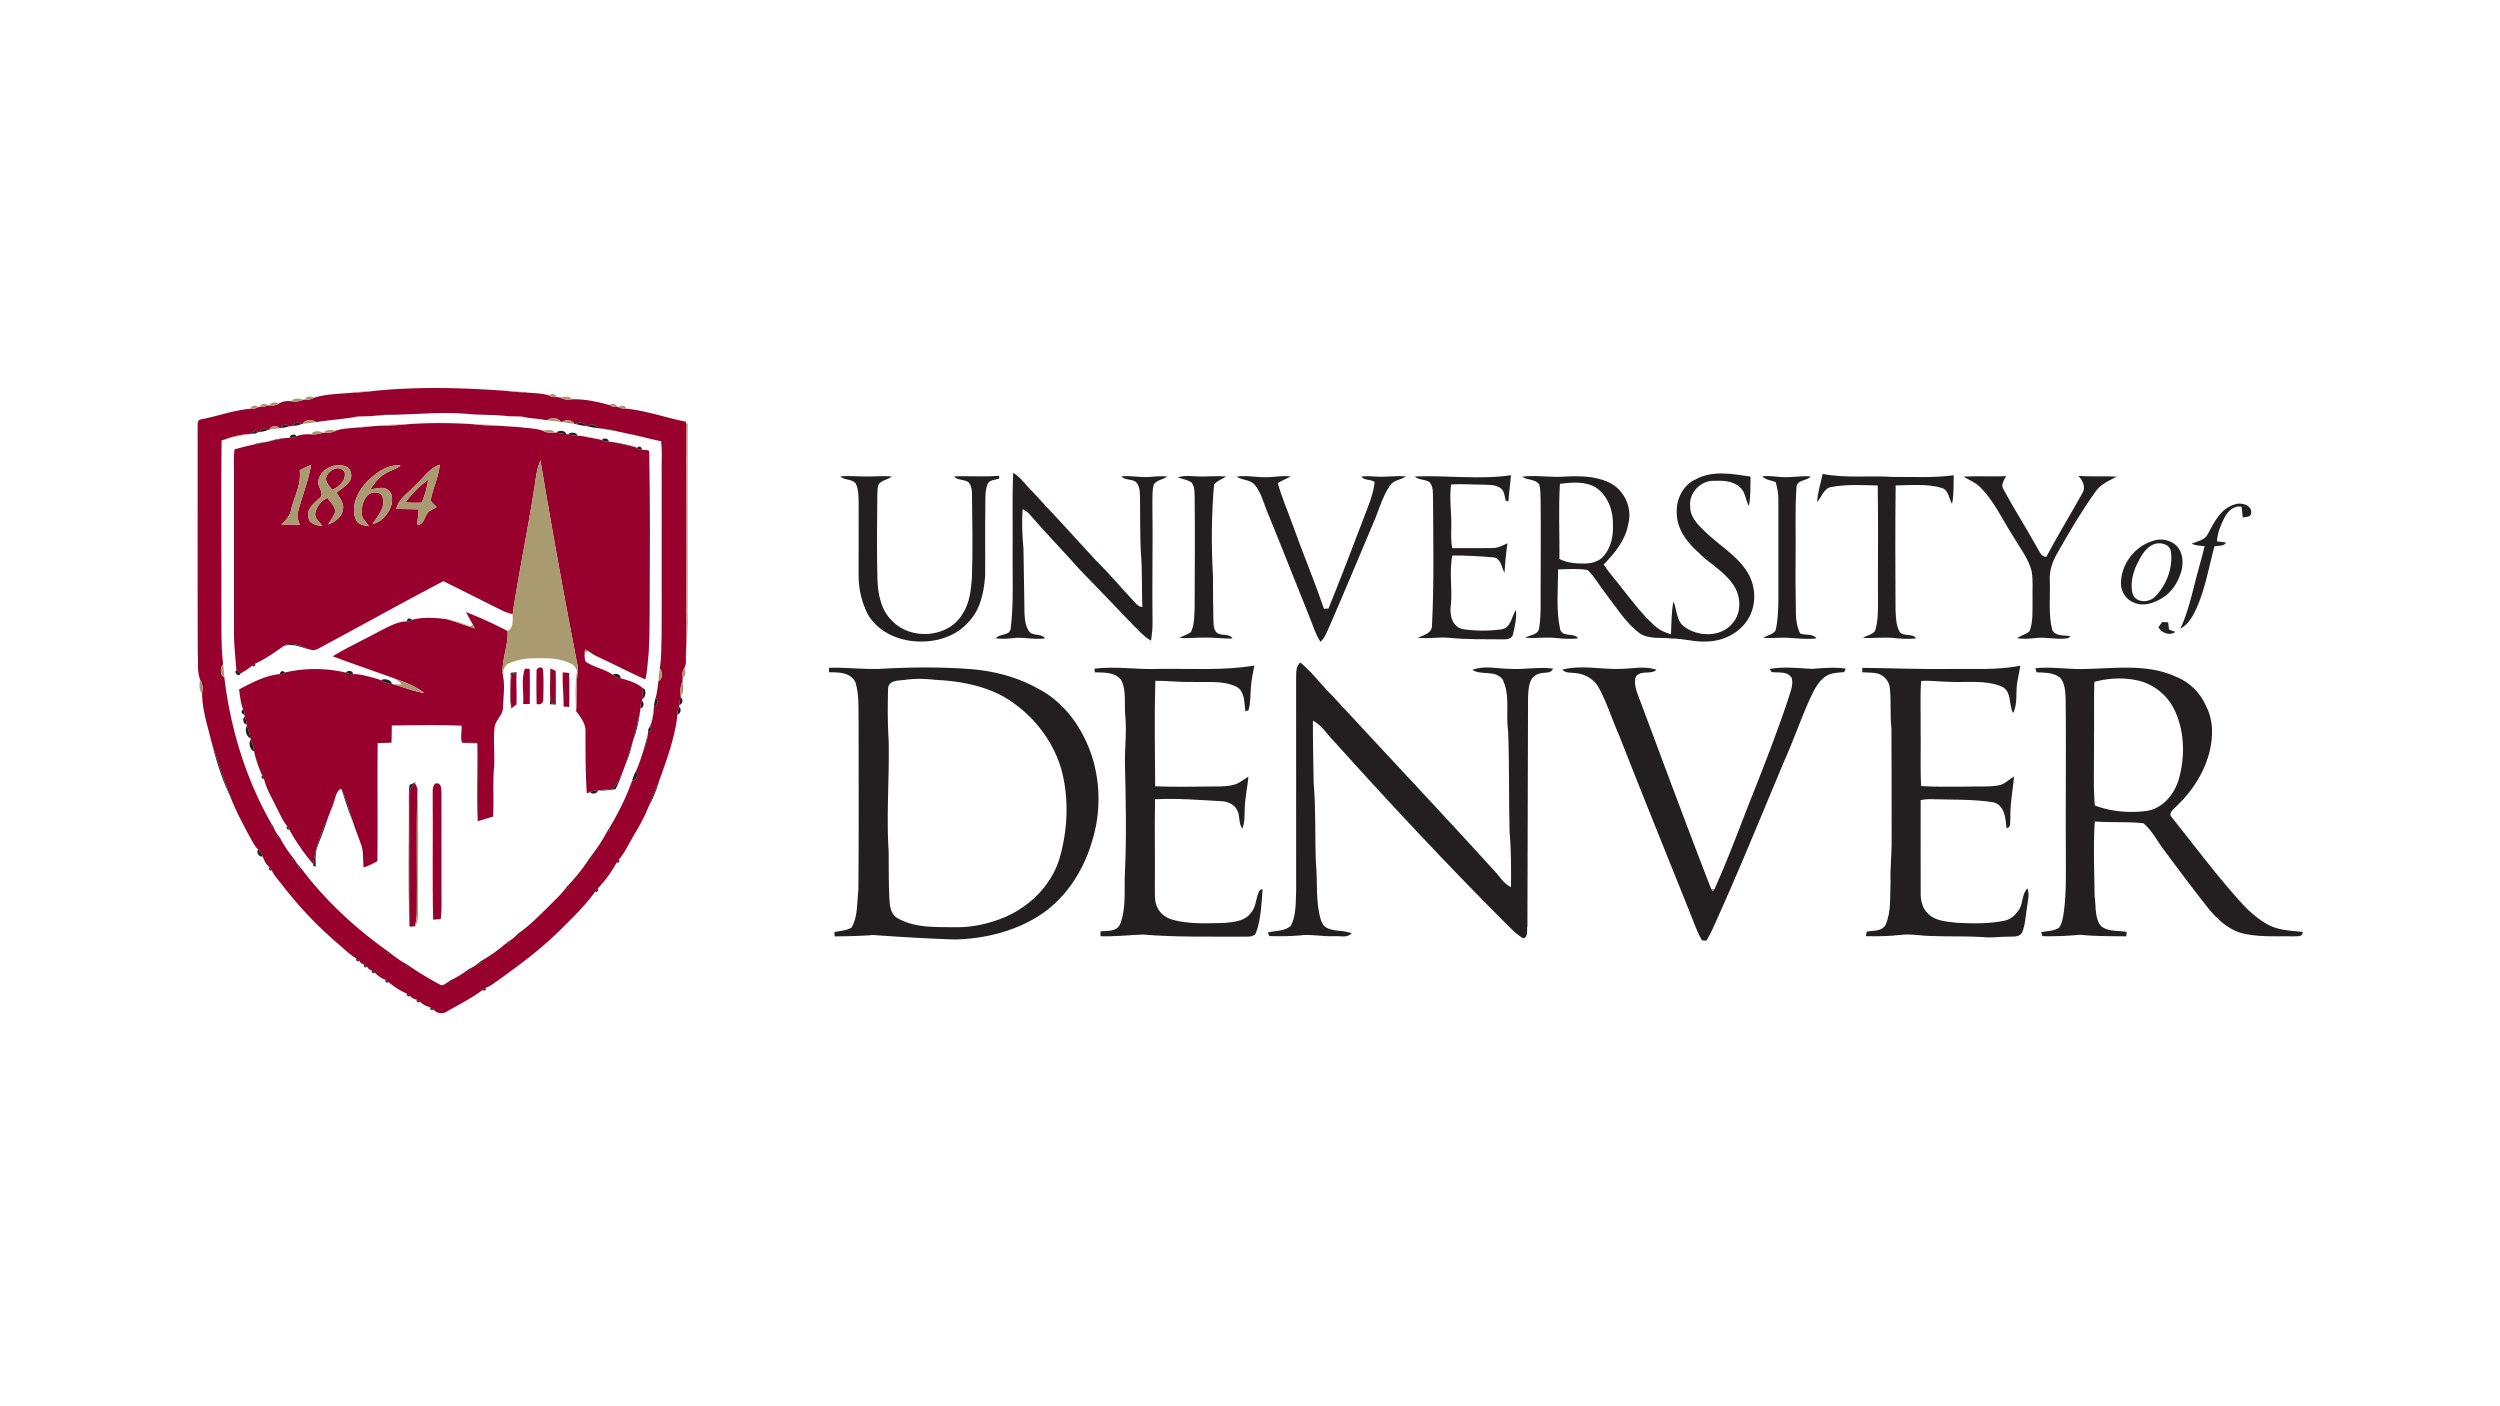
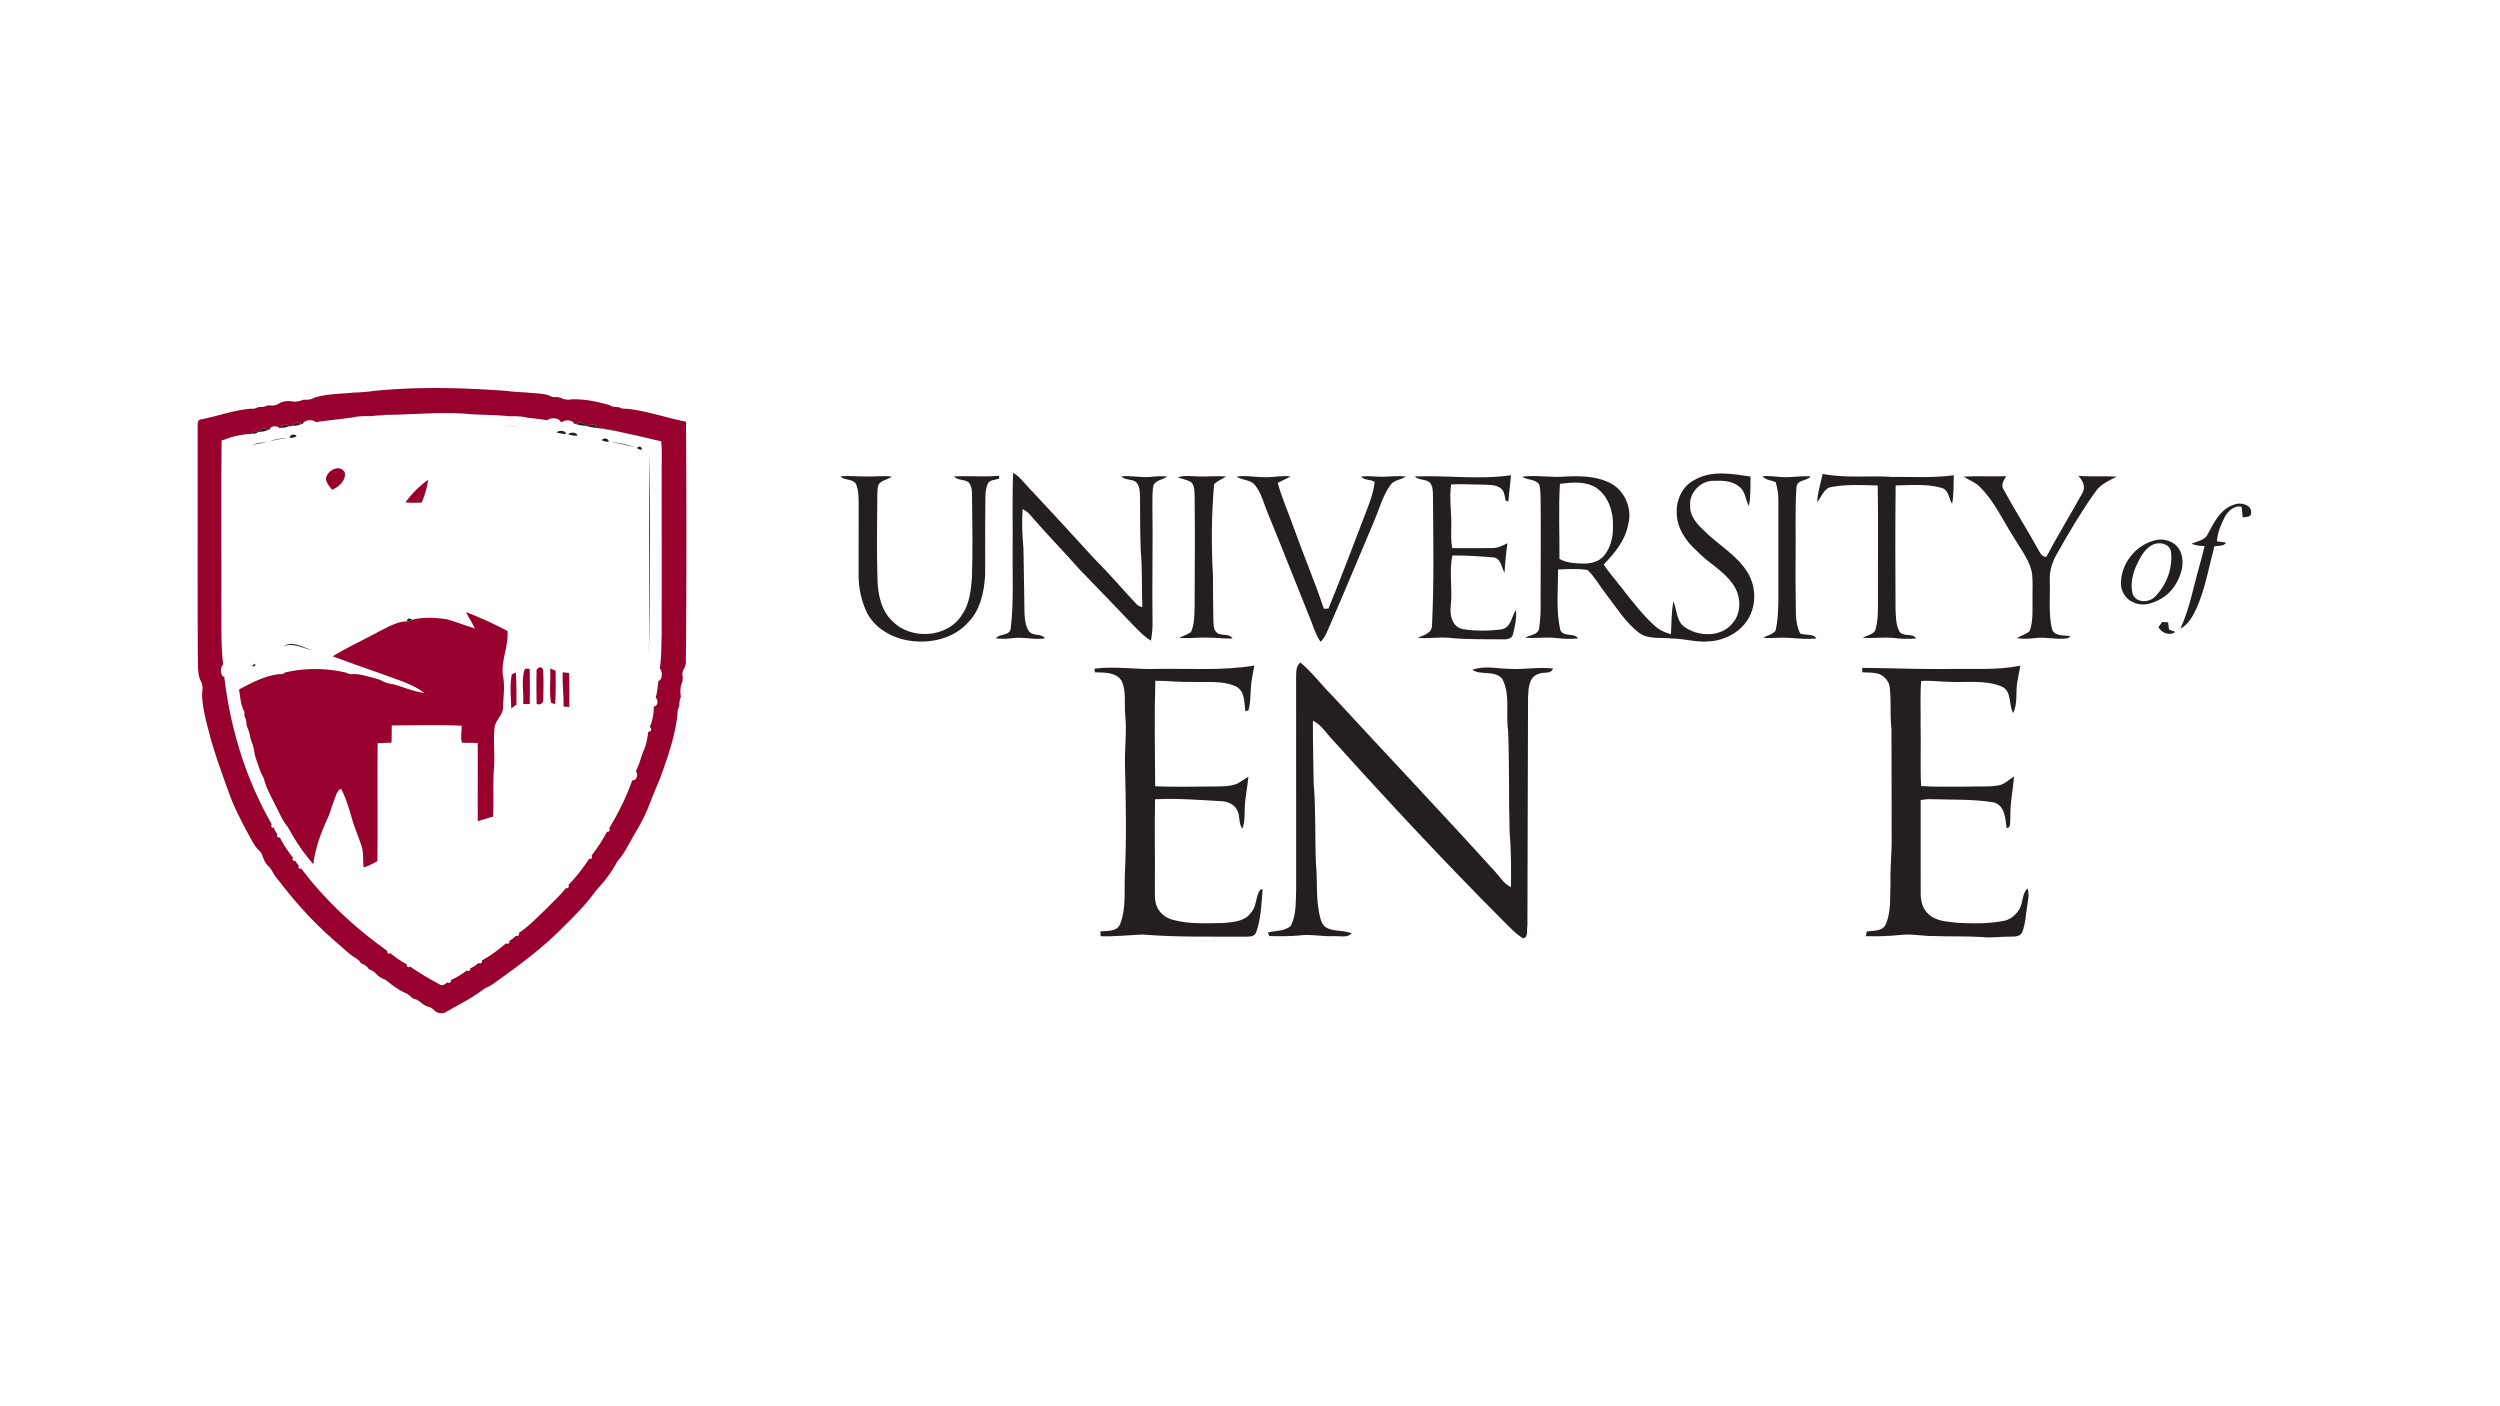
<svg xmlns="http://www.w3.org/2000/svg" width="1280pt" height="960" viewBox="0 0 1280 720">
  <g id="#98012eff" fill="#98012e">
    <path d="M191.29 200.16c22.72-2.29 45.66-1.67 68.4.01 3.14.44 6.3.63 9.46.74 4.02.52 8.25.27 12.09 1.62 1.07.7 2.34.95 3.6.72.53.08 1.6.26 2.13.35 1.75.94 3.74 1.3 5.69.85 6.57-.24 13.25 1.22 19.54 3.01 1.1.72 2.4 1.02 3.72.93l.93.09c1.14.62 2.42.95 3.73.76 10.4 1.03 20.37 4.66 30.62 6.67l.04.93c.27 40.44.28 80.9-.06 121.35.09 1.41-.19 2.74-.84 3.98-.94 1.39-1.19 3.1-.75 4.73-.04.52-.13 1.56-.17 2.08-1.01 2.22-1.26 4.67-.89 7.08l.03.9c-.51 1.25-.79 2.58-.73 3.94l-.14.96c-.59 1.17-.94 2.46-.8 3.78-1.22 11.4-5.13 22.39-9.03 33.13-2.02 4.71-3.95 9.46-5.79 14.24-1.69 4.19-3.75 8.23-6.05 12.12a122.6 122.6 0 00-3.24 5.69c-1.85 3.1-3.4 6.47-5.86 9.15-.3.43-.91 1.28-1.21 1.71-2.59 4.81-5.95 9.33-9.69 13.31-.33.41-1 1.21-1.34 1.62-5.22 7.29-11.83 13.56-18.18 19.89-9.47 9.34-20.14 17.34-30.95 25.05-2.19 1.5-4.28 3.32-6.82 4.2-.44.29-1.3.88-1.73 1.17-5.59 4.25-12.01 7.39-18.09 10.91-2.14 1.56-5.24 1.13-6.89-.92-.43-.29-1.3-.87-1.74-1.16-1.93-.49-3.82-1.44-5.22-2.86-.44-.28-1.33-.83-1.78-1.1-1.23-.26-2.6-.78-3.29-1.89-.43-.3-1.29-.89-1.72-1.19-3.36-1.42-6.47-3.49-9.28-5.8-.41-.32-1.24-.96-1.65-1.28-2.03-.69-3.92-1.98-5.31-3.6-.42-.31-1.28-.91-1.71-1.21-1.03-.23-1.8-.83-2.3-1.8l-1.7-1.23c-1.04-.22-1.81-.81-2.3-1.79-.41-.33-1.22-.99-1.63-1.32-3.52-2.01-6.37-5.01-9.46-7.6-10.42-8.89-19.87-18.89-28.25-29.72-1.87-2.52-4.18-4.79-5.48-7.68-.31-.43-.93-1.27-1.24-1.69-1.78-1.36-2.73-3.5-3.5-5.54-.32-1.39-1.16-2.56-2.26-3.44-1.92-1.92-3.07-4.42-4.41-6.74-3.54-6.6-7.09-13.24-9.79-20.24-3.57-9.69-7.06-19.41-10-29.32-1.95-7.89-4.57-15.87-4.53-24.04.49-2.21.25-4.51-.9-6.47-1.71-4.15-1.01-8.81-1.31-13.19-.14-38.36-.03-76.72-.07-115.08.19-1.94-.73-5.15 2.13-5.28 8.39-1.66 16.55-4.69 25.1-5.39 1.29.19 2.57-.15 3.7-.78l.94-.1c1.38.08 2.73-.22 3.97-.82l.97-.01c1.69.23 3.43.01 4.86-.97 1.92-1.18 4.27-1.39 6.47-1.12 2 .42 4.02 0 5.88-.75l.82-.09c1.67.15 3.37-.1 4.82-.98 6.42-2.05 13.33-1.93 20.01-2.62 3.49-.12 6.97-.35 10.43-.86m.53 12.71c-.64.06-1.92.17-2.56.23-3.16-.12-6.34.03-9.42.76-6.01.8-12.06 1.38-18.07 2.25-1.69-1.49-5.82-1.27-6.7.85l-.96.27c-.87-1.36-3.89-.96-3.93.8-.57.08-1.7.23-2.27.3-.8-1.49-3.86-1-3.9.77l-.91.12c-1.16-1.45-4.64-1.28-5.06.7l-.97.29c-.92-1.35-3.89-.84-3.96.91l-.96.15c-1.38-1.17-2.34-.91-2.87.8l-.85.07c-4.56.32-9.11 1.12-13.33 2.89-.41.11-1.23.34-1.64.45-.27 27.84-.04 55.68-.11 83.52.11 10.39-.31 20.82.9 31.17-1.59 1.43-1.6 5.94.59 6.44 3.11 26.38 11.03 52.34 24.3 75.41l-.38.83.57.91.92.03c.34 1.21 1 2.32 1.77 3.32l-.3.86.66.86.91-.06c1.81 3.68 4.17 7.11 6.72 10.32l-.32.86.65.86.92-.04c.42.89.99 1.67 1.71 2.36l-.26.87.69.83.91-.09c12.22 16.25 27.39 30.3 43.93 42.08l-.04.92.87.64.86-.33c2.57 2.15 5.35 4.09 8.32 5.66l-.01.92.89.61.85-.35c4.88 3.33 9.99 6.39 15.2 9.18 1.39.94 2.83-.35 3.94-1.1l.84.35.89-.62v-.92c2.91-1.28 5.64-2.98 8.18-4.9l.83.38.91-.59.01-.92c1.58-.63 2.99-1.62 4.27-2.72l.86.32.87-.64-.04-.93c4.39-2.48 8.52-5.49 12.33-8.79l.87.31.86-.66-.06-.92c1.28-.65 2.4-1.6 3.38-2.65l.88.24.8-.73-.12-.91c5.46-3.76 10.07-8.59 14.83-13.17 3.09-3.23 6.51-6.2 9.17-9.81l.92.11.7-.82-.26-.88c3.95-4.09 7.5-8.63 10.61-13.38l.93.04.63-.88-.33-.85c2.96-3.82 5.65-7.91 7.9-12.19l.92-.03.58-.92-.39-.83c4.71-7.78 8.81-16.01 11.84-24.59 2.06.58 3.37-3.29 1.82-4.53 1.5-3.14 2.52-6.48 3.6-9.78 1.51-3 2.2-6.31 2.62-9.61l.08-.76c1.73-.43 2.03-1.33.89-2.7l.33-.83c1.13-2.78 1.57-5.77 1.67-8.75l.09-.87c2.01.19 2.41-3.46.86-4.35.8-2.83 1.06-5.77 1.43-8.67 2.19-.49 2.16-4.97.66-6.44.95-5.33.72-10.77.97-16.16.08-28.34.01-56.68.03-85.02-.08-5.03.31-10.08-.29-15.08-2.79-.56-5.55-1.28-8.32-1.91-2.71-.84-5.49-1.44-8.29-1.86-1.88-.44-3.77-.86-5.65-1.25-3.17-.99-6.45-1.48-9.75-1.64l-.87-.1c0-2.05-3.62-2.28-4.68-.85l-.94-.16c-.43-1.95-3.79-2.27-5.09-.98l-.95-.21c-.77-2.06-4.52-2.2-6.12-.9l-.89-.16c-.89-2.15-5.1-2.21-6.76-.73-3.33-.56-6.68-.91-10.02-1.3-3.1-.73-6.29-.88-9.45-.73-6.53-.79-13.1-.65-19.65-1.07-13.2-1.3-26.45-.03-39.67.29-3.2-.05-6.41.03-9.57.51z" />
-     <path d="M209.25 217.14c10.81-.71 21.69-.66 32.49.01 4.76.62 9.56.76 14.36.87l1.65.12c2.99.27 5.99.45 8.99.63 3.8.51 7.77.52 11.4 1.84 1.82 1.01 3.91 1.18 5.94.88l.86-.02c1.63.41 3.29.7 4.98.75l.93.14c1.54.49 3.15.84 4.79.73.49.03 1.48.08 1.97.11 3.24.64 6.48 1.25 9.73 1.86l.81.33c1.06.61 2.27.89 3.5.75l.86.02c4.27.89 8.53 1.87 12.8 2.76l.74.41c.75.75 1.64 1.04 2.68.87.8.09 2.39.26 3.19.34l.52.74c-.13 26.24-.04 52.48-.06 78.72-.03 8.39.23 16.79-.33 25.17-.5 4.24-.58 8.55-1.62 12.71-7.62-3.39-15.02-7.25-22.59-10.76-2.16-1.03-4.39-2.04-6.23-3.61-.5-.25-1.5-.77-2.01-1.02-.07.35-.2 1.06-.27 1.42.09 1.65-.26 3.51.69 4.98 4.29 2.82 9.61 3.64 13.81 6.66 1.07.93 2.37 1.58 3.81 1.68 3.95 1.15 8.53 2.36 11.5 5.14-.13 1.83-.23 3.67-.27 5.51l-.17.98c-.59 1.16-.91 2.45-.79 3.76l-.04.89c-1.05 5.2-2.5 10.32-3.71 15.49l-.22.75c-1.41 4.06-2.7 8.16-3.94 12.28-.31.95-.66 1.9-1.05 2.83-1.36 2.9-2.57 5.96-4.69 8.41-2.18 1.24-4.89.89-7.29 1.41l-.8.09c-1.38-.05-2.78.11-4 .77-.43.18-1.29.53-1.71.7-.76-10.43-.66-20.89-.69-31.34.29-4.23-2.39-7.62-4.8-10.76.43-5.92.02-11.85.57-17.76.16-2.04.44-4.11.07-6.14-6.8-34.77-13.05-69.64-18.92-104.58-1.3 3.34-2.1 6.84-2.54 10.39-3.42 22.89-8.23 45.56-11.7 68.42-1.83-.47-3.63-1.04-5.32-1.87-10.06-4.98-20.06-10.1-30.15-15.03-21.38 11.23-42.5 22.99-63.78 34.42-.91.52-1.87.83-2.9.93-4.91-1.06-10.37-5.25-15.22-2.04-4.58 3.27-9.26 6.55-14.38 8.89-.44.28-1.32.84-1.77 1.12-1.69 1.68-3.89 2.73-5.86 4.04-.45-.88-1.13-1.46-2.06-1.76-.45-6.06-1.07-12.11-1.24-18.18-.02-27.67 0-55.33-.01-82.99.01-3.98-.19-7.97.31-11.92 2.98-.82 5.96-1.65 8.99-2.26 2.74-.49 5.46-1.05 8.16-1.74l.82-.19c3.13-.67 6.28-1.31 9.46-1.73l.87-.02c1.23.15 2.45-.15 3.52-.79 2.34-1.01 4.99-1.04 7.51-.98 1.93.24 3.83-.18 5.66-.77l.81-.05c2.05.19 4.14 0 5.99-.97 3.19-1.22 6.68-1.2 10.04-1.61 3.12-.17 6.23-.41 9.33-.78l1.66-.12c5.46-.09 10.93-.28 16.36-.93m-55.83 23.68c1 7.09-2.83 13.47-4.35 20.19-.61 3.11-2.76 5.48-5.03 7.54 3.16.03 6.32.06 9.48.13-.69-1.99-1.69-4.08-1.03-6.21 2.08-8.19 5.34-16.07 6.81-24.41a44.32 44.32 0 00-5.88 2.76m9.57 5.28c-.73 3.07 3.85 6.84.33 9.16-2.69 2.52-6.48 5.45-5.44 9.66.52 3.46 4.34 3.96 7.12 4.5-1.29-2.22-4.19-4.14-3.54-7.01.87-3.19 3.03-6.22 6.19-7.46 1.6 2.15 3.85 4.2 4.04 7.03-.76 2.4-2.44 4.36-3.66 6.53 3.48-1.3 7.06-3.81 7.59-7.76.56-3.26-1.81-5.9-3.29-8.54 2.38-1.87 5.06-3.52 6.84-6.02 1.31-2.47.71-6.04-1.96-7.34-5.67-2.19-12.93 1.12-14.22 7.25m24.77.67c-4.64 4.93-8.25 12.37-5.62 19.11 1.08 2.8 4.24 3.1 6.79 3.57-1.17-1.59-2.51-3.07-3.43-4.82-.68-3.87.03-8.36 2.91-11.23 2.26-1.95 7.22-1.96 7.61 1.78 1.27 5.13-2.87 9.11-5.23 13.16 4.7-1.2 8.21-5.29 9.62-9.8.48-2.49.74-5.67-1.52-7.41-2.51-2.51-6.22-.76-9.26-.63 1.56-2.34 3.2-4.67 5.39-6.48 2.96-2.61 7-3.37 10.17-5.65-6.92-.8-12.79 3.85-17.43 8.4m24.77 1.76c-3.37 3.83-8.45 6.73-9.6 12.04 3.82.08 7.64.1 11.46.23-.24 2.61-.56 5.21-.73 7.82 3.06.22 3.47-3.21 4.81-5.2.95-2.04 3.3-2.7 5.06-3.83-1.03-1.05-2.13-2.03-3.05-3.18 1.02-6.29 4.16-12.08 4.66-18.49-5.39 1.82-8.48 7.01-12.61 10.61z" />
    <path d="M166.86 245.03c.66-4.07 6.79-7.56 9.56-3.39 1.07 4.18-2.9 7.65-6.37 9.14-1.29-1.77-3.04-3.45-3.19-5.75zm40.74 12.19c3.2-4.47 7.17-8.38 11.63-11.58-.57 4.02-1.76 7.91-3.27 11.67-2.79.16-5.58.16-8.36-.09zm31 56.16c7.26 2.82 14.37 6.07 21.27 9.69.56 8.19-3.86 15.99-2.14 24.14.76 4.92-.08 9.87-.15 14.81.08 4.16-4.2 6.77-4.41 10.92-.66 6.67.22 13.4-.24 20.1-.68 8.34.02 16.72-.49 25.08-2.62.74-5.21 1.57-7.82 2.33-.1-13.34.04-26.68-.05-40.02-2.45-.13-4.89-.11-7.34-.07l-.79-.3c-.68-2.75 0-5.69-.11-8.51-11.9-.46-23.83-.2-35.74-.11-.01 2.93-.04 5.87-.14 8.8-2.36.1-4.72.15-7.08.23-.22 20.15.09 40.3-.15 60.44-2.25 1.27-4.57 2.43-7.04 3.23-.46-3.94.1-8.05-1.35-11.83-1.27-3.71-2.77-7.33-3.98-11.06-1.75-5.57-3.14-11.29-5.78-16.53l-.41-.86c-1.61.64-2.24 2.22-2.78 3.74-1.1 2.74-2.01 5.57-2.94 8.38-.2.52-.59 1.56-.79 2.08-3.62 7.78-6.67 15.87-7.74 24.43-4.65-5.48-8.9-11.44-12.27-17.76-.28-.44-.85-1.32-1.13-1.76-2.34-2.82-3.67-6.32-5.44-9.51-2.23-4.82-5.2-9.43-6.39-14.65-.23-.47-.69-1.41-.91-1.88l-.4-.7c-.98-2.5-1.88-5.03-2.75-7.56-.45-1.32-.76-2.68-.99-4.05-.26-2.05-.93-4.01-1.72-5.9l-.18-.76c-.34-2.16-.98-4.24-1.86-6.23l-.16-.84a9.442 9.442 0 00-.91-3.95l-.18-.94c.2-1.07-.02-2.04-.67-2.91-1.27-3.21-1.53-6.71-2.04-10.1 6.53-3.45 13.38-7.13 20.82-7.86 1.05.19 1.95-.09 2.73-.82 10.13-2.39 21.08-2.33 31.22.09 1.06.61 2.28.91 3.51.74 2.11-.04 4.21.31 6.26.82 2.49.62 4.98 1.28 7.44 2.06l.71.33c1.71.95 3.58 1.6 5.53 1.87l.8.17c5.27 1.4 10.3 3.69 15.76 4.37-4.78-3.69-10.54-5.65-16.14-7.71-10.23-3.69-20.54-7.2-30.71-11.03 7.7-4.7 15.94-8.43 23.84-12.77 4.45-2.19 8.95-4.96 14.03-5.12 1.04.19 1.95-.07 2.73-.79 5.73-1.48 12.04-1.14 17.9-.27 4.81 1.38 9.48 3.23 14.28 4.67-.32-.64-.64-1.26-.97-1.89-1.19-2.15-2.47-4.26-3.55-6.47zm36.12 30.61c-.43-2.11 2.97-3.46 3.32-.89.4 4.95.18 9.94.14 14.9.14 2.01-1.59 3.09-3.41 2.43-.11-5.48-.18-10.96-.05-16.44zm7.03-1.74c.68.29 2.03.89 2.71 1.18.08 5.71.19 11.43-.27 17.13-.5-.18-1.52-.54-2.03-.72-1-5.45-.28-11.04-.42-16.55l.01-1.04zm-12.97.14c.6.01 1.8.04 2.41.06.15 5.99.1 12 .03 18l-3.38.04c.47-5.99-1.15-12.4.94-18.1zm19.35 1.83c1.08.11 2.16.23 3.25.36.23 5.79.11 11.59.11 17.4-.99-.09-1.98-.17-2.96-.25.15-5.85-.67-11.68-.4-17.51zm-26.05 1.01c.5-.23 1.49-.68 1.99-.91.45 5.46.34 10.95.35 16.43-.67.5-2.01 1.49-2.68 1.99-.06-5.82-.86-11.77.34-17.51z" />
-     <path d="M209.52 407.92c-.25-2.73.86-5.23 2.96-6.95.32.67.95 2 1.27 2.67-.77 21.45-.05 42.94-.36 64.41-.11 2.08-.42 4.16-.87 6.21-.71.04-2.15.14-2.86.18-.21-22.17.04-44.35-.14-66.52zm12.02.08c.15-2.31-.56-5 1.27-6.82 3.09-.85 3.24 2.65 3.23 4.78.01 16.68 0 33.36 0 50.04-.04 4.85.26 9.73-.36 14.56-1.3.1-2.6.21-3.9.32-.5-20.95-.03-41.92-.24-62.88z" />
  </g>
-   <path d="M180.86 201.02c3.45-.56 6.95-.65 10.43-.86-3.46.51-6.94.74-10.43.86zm78.83-.85c3.16.17 6.33.29 9.46.74-3.16-.11-6.32-.3-9.46-.74zm21.55 2.36c.7-1.4 3.6-.94 3.6.72-1.26.23-2.53-.02-3.6-.72zm-125.21 2.09c.31-1.79 3.57-1.9 4.82-.98-1.45.88-3.15 1.13-4.82.98zm130.94-1.02c1.49-.71 5.18-.93 5.69.85-1.95.45-3.94.09-5.69-.85zm-137.64 1.86c.59-1.76 4.36-1.58 5.88-.75-1.86.75-3.88 1.17-5.88.75zM138 207.55c.46-1.69 3.57-1.82 4.86-.97-1.43.98-3.17 1.2-4.86.97zm-4.94.83c.2-1.65 3.05-2.14 3.97-.82-1.24.6-2.59.9-3.97.82zm179.14-.92c.82-1.39 3.66-.69 3.72.93-1.32.09-2.62-.21-3.72-.93zm-183.78 1.8c-.03-1.7 2.9-2.11 3.7-.78-1.13.63-2.41.97-3.7.78zm188.43-.78c.8-1.32 3.74-.94 3.73.76-1.31.19-2.59-.14-3.73-.76zm-137.01 5.38c3.08-.73 6.26-.88 9.42-.76-3.14.29-6.28.45-9.42.76zm80.87-.72c3.16-.15 6.35 0 9.45.73-3.15-.32-6.31-.47-9.45-.73zm19.47 2.03c1.66-1.48 5.87-1.42 6.76.73-2.26-.24-4.53-.35-6.76-.73zm-125.11 1.79c.88-2.12 5.01-2.34 6.7-.85-2.21.44-4.46.61-6.7.85zm132.76-.9c1.6-1.3 5.35-1.16 6.12.9-2.05-.23-4.11-.44-6.12-.9zm-94.94 2.01c5.42-.73 10.91-.67 16.36-.93-5.43.65-10.9.84-16.36.93zm48.85-.92c4.79.28 9.6.18 14.36.87-4.8-.11-9.6-.25-14.36-.87zm109.5-.31l.87-.05c-.17 32.4.05 64.81-.09 97.21.37 8.08-.62 16.12-.84 24.19.34-40.45.33-80.91.06-121.35zm-169.34 2.13c3.09-.47 6.22-.61 9.33-.78-3.1.37-6.21.61-9.33.78zm-43.86.95c.42-1.98 3.9-2.15 5.06-.7-1.67.33-3.37.53-5.06.7zm27.83 1.63c.71-1.84 4.34-1.64 5.99-.97-1.85.97-3.94 1.16-5.99.97zm112.27-.94c1.62-.67 5.17-.89 5.94.88-2.03.3-4.12.13-5.94-.88zm-118.74 1.76c.57-1.76 4.28-2.08 5.66-.77-1.83.59-3.73 1.01-5.66.77zm-44.3 2.66c4.22-1.77 8.77-2.57 13.33-2.89-4.51.66-8.93 1.76-13.33 2.89zm182.51-1.83c3.28.37 6.54.98 9.73 1.86-3.25-.61-6.49-1.22-9.73-1.86zm-23.46 22.85c.44-3.55 1.24-7.05 2.54-10.39 5.87 34.94 12.12 69.81 18.92 104.58.37 2.03.09 4.1-.07 6.14-.55 5.91-.14 11.84-.57 17.76-.29-6.82-.6-13.72.47-20.48-.55-1.59-1.48-3.26-3.15-3.85-6.28-3.24-13.52-2.89-20.37-2.71-3.93.05-7.76 1.15-11.42 2.5-2.63 1.48-3.6 4.78-2.77 7.61-1.72-8.15 2.7-15.95 2.14-24.14 3.14-1.55 2.63-5.66 2.58-8.6 3.47-22.86 8.28-45.53 11.7-68.42zm-120.73-5.23a44.32 44.32 0 015.88-2.76c-1.47 8.34-4.73 16.22-6.81 24.41-.66 2.13.34 4.22 1.03 6.21-3.16-.07-6.32-.1-9.48-.13 2.27-2.06 4.42-4.43 5.03-7.54 1.52-6.72 5.35-13.1 4.35-20.19zm9.57 5.28c1.29-6.13 8.55-9.44 14.22-7.25 2.67 1.3 3.27 4.87 1.96 7.34-1.78 2.5-4.46 4.15-6.84 6.02 1.48 2.64 3.85 5.28 3.29 8.54-.53 3.95-4.11 6.46-7.59 7.76 1.22-2.17 2.9-4.13 3.66-6.53-.19-2.83-2.44-4.88-4.04-7.03-3.16 1.24-5.32 4.27-6.19 7.46-.65 2.87 2.25 4.79 3.54 7.01-2.78-.54-6.6-1.04-7.12-4.5-1.04-4.21 2.75-7.14 5.44-9.66 3.52-2.32-1.06-6.09-.33-9.16m3.87-1.07c.15 2.3 1.9 3.98 3.19 5.75 3.47-1.49 7.44-4.96 6.37-9.14-2.77-4.17-8.9-.68-9.56 3.39zm20.9 1.74c4.64-4.55 10.51-9.2 17.43-8.4-3.17 2.28-7.21 3.04-10.17 5.65-2.19 1.81-3.83 4.14-5.39 6.48 3.04-.13 6.75-1.88 9.26.63 2.26 1.74 2 4.92 1.52 7.41-1.41 4.51-4.92 8.6-9.62 9.8 2.36-4.05 6.5-8.03 5.23-13.16-.39-3.74-5.35-3.73-7.61-1.78-2.88 2.87-3.59 7.36-2.91 11.23.92 1.75 2.26 3.23 3.43 4.82-2.55-.47-5.71-.77-6.79-3.57-2.63-6.74.98-14.18 5.62-19.11zm24.77 1.76c4.13-3.6 7.22-8.79 12.61-10.61-.5 6.41-3.64 12.2-4.66 18.49.92 1.15 2.02 2.13 3.05 3.18-1.76 1.13-4.11 1.79-5.06 3.83-1.34 1.99-1.75 5.42-4.81 5.2.17-2.61.49-5.21.73-7.82-3.82-.13-7.64-.15-11.46-.23 1.15-5.31 6.23-8.21 9.6-12.04m-4.93 8.69c2.78.25 5.57.25 8.36.09 1.51-3.76 2.7-7.65 3.27-11.67-4.46 3.2-8.43 7.11-11.63 11.58zm21.24 59.85c4.17.66 8.08 2.28 12.06 3.62.31-.21.94-.63 1.25-.84.33.63.65 1.25.97 1.89-4.8-1.44-9.47-3.29-14.28-4.67zm70.49 16.84c.07-.36.2-1.07.27-1.42.51.25 1.51.77 2.01 1.02l-2.28.4zm-185.08 6.26c.28 2.13.43 4.29.59 6.44-2.19-.5-2.18-5.01-.59-6.44zm222.87 8.45c.17-2.16.29-4.31.66-6.44 1.5 1.47 1.53 5.95-.66 6.44zm12.47-1.72c-.44-1.63-.19-3.34.75-4.73.87 1.19.91 4.32-.75 4.73zm-148.54.15c5.6 2.06 11.36 4.02 16.14 7.71-5.46-.68-10.49-2.97-15.76-4.37 1.01.01 3.03.04 4.04.05-.98-1.71-2.74-2.56-4.42-3.39zm-98.48 1.15c1.15 1.96 1.39 4.26.9 6.47l-.37.12c-1.15-1.82-1.18-4.6-.53-6.59zm245.96 7.86c-.37-2.41-.12-4.86.89-7.08.57 2.01.85 5.9-.89 7.08zm-15.46 15.2c.68-2.89 1.28-5.8 1.67-8.75-.1 2.98-.54 5.97-1.67 8.75zm-119.68 96.79c.31-21.47-.41-42.96.36-64.41.64 20.09.07 40.23.28 60.35-.13 3.44.62 7.26-1.51 10.27.45-2.05.76-4.13.87-6.21zm109.39-37.23a122.6 122.6 0 013.24-5.69c-.96 1.96-2.03 3.87-3.24 5.69zm553.35 24.35c.43 0 1.28.01 1.71.01-.21.32-.64.95-.86 1.27-.21-.32-.63-.96-.85-1.28z" id="#a99a6fff" fill="#a99a6f" />
  <g id="#231f20ff" fill="#231f20">
    <path d="M191.82 212.87c3.16-.48 6.37-.56 9.57-.51-3.19.12-6.39.24-9.57.51zm-41.64 5.16c.04-1.76 3.06-2.16 3.93-.8-1.25.51-2.58.8-3.93.8zm144.72-.86c1.3-1.29 4.66-.97 5.09.98-1.72-.18-3.43-.5-5.09-.98zm-150.89 1.93c.04-1.77 3.1-2.26 3.9-.77-1.26.44-2.57.72-3.9.77zm113.74-.96c3.29.23 6.59.37 9.88.68l-.89-.05c-3-.18-6-.36-8.99-.63zm43.18.17c1.06-1.43 4.68-1.2 4.68.85-1.59-.12-3.14-.47-4.68-.85zm5.55.95c3.3.16 6.58.65 9.75 1.64-3.24-.61-6.49-1.22-9.75-1.64zm-173.37 1.86c.07-1.75 3.04-2.26 3.96-.91-1.26.54-2.6.86-3.96.91zm-3.83.95c.53-1.71 1.49-1.97 2.87-.8-.86.61-1.82.88-2.87.8zm155.66-.6c1.18-1.37 4.55-1.19 4.98.75-1.69-.05-3.35-.34-4.98-.75zm5.91.89c1.11-1.25 4.55-1.2 4.79.73-1.64.11-3.25-.24-4.79-.73zm31.03-.21c2.8.42 5.58 1.02 8.29 1.86-2.77-.61-5.53-1.22-8.29-1.86zm-173.51 1.99c-.21-1.74 2.83-2.24 3.52-.79-1.07.64-2.29.94-3.52.79zm-10.33 1.75c3.04-1.07 6.25-1.52 9.46-1.73-3.18.42-6.33 1.06-9.46 1.73zm170.11-.5c.64-1.5 3.71-1 3.5.75-1.23.14-2.44-.14-3.5-.75zm-179.09 2.43c2.61-1.02 5.41-1.31 8.16-1.74-2.7.69-5.42 1.25-8.16 1.74zm183.45-1.66c4.33.59 8.63 1.43 12.8 2.76-4.27-.89-8.53-1.87-12.8-2.76zm13.54 3.17c1.35-1.12 2.25-.83 2.68.87-1.04.17-1.93-.12-2.68-.87zm6.39 1.95v-.1c.57 27.59.29 55.21.19 82.81-.05 7.06-.06 14.13-.58 21.18.56-8.38.3-16.78.33-25.17.02-26.24-.07-52.48.06-78.72zm186.31 10.79c3.97 2.33 6.45 6.35 9.73 9.47 10.74 11.58 21.52 23.12 32.11 34.83 7.42 7.31 14.08 15.33 21.24 22.88.82.87 1.84 1.4 3.05 1.59-.39-9.6.06-19.23-.82-28.8-.35-9.02-.31-18.05-.36-27.07-.12-2.85.04-6.17-2.22-8.3-2.24-1.52-5.48-.73-7.41-2.76 4.97-.56 9.92.73 14.9.27 2.88-.28 5.79-.55 8.68-.16-2.19 1.57-5.41 1.7-6.93 4.07-.89 3.21-.59 6.6-.69 9.9.29 20.34-.21 40.68.07 61.02.06 3.02-.36 6.03-.77 9.02-4-2.33-7-5.9-10.24-9.11-8.58-9.1-17.34-18.02-26.01-27.02-8.58-9.71-17.67-18.95-26.1-28.78-.93-1.08-2.2-1.77-3.38-2.49-.52 6.78-.19 13.59.41 20.35.25 11.02.32 22.04.53 33.06.17 3.08.46 6.4 2.21 9.04 1.9 2.84 6.42 1.02 8.3 3.77-5.67.86-11.33-.92-16.98-.07-2.73.34-5.48.36-8.21.05 1.97-2.6 7.1-1.09 7.63-5.05 1.64-13.86.79-27.85.97-41.78.13-12.64-.29-25.3.29-37.93zm414.46.57c11.81 2.34 23.88.73 35.81 1.55 10.44-.1 20.92.58 31.31-.87-.2 4.9.15 9.85-.88 14.67-1.7-2.72-1.6-6.89-5.1-8.12-7.68-2.28-15.87-1.45-23.78-1.32-.24 21.17-.17 42.35-.06 63.51.2 3.78.18 7.83 1.98 11.26 1.87 2.99 6.89.57 8.52 3.56-3.69.36-7.41.24-11.08-.19-5.38-.61-10.77.23-16.15-.13 2.05-1.25 4.93-1.57 6.3-3.67 1.57-5.13 1.46-10.58 1.44-15.89-.09-19.48.21-38.96-.13-58.43-7.77-.18-15.68-.68-23.36.72-4.2.41-5.21 5.04-7.63 7.73.17-4.92 1.82-9.6 2.81-14.38zm-444.79 1.29c7.72-.37 15.46.32 23.18-.34-.03.37-.07 1.11-.09 1.48-1.99.71-4.86.54-5.85 2.76-1.54 3.86-1.07 8.1-1.17 12.16-.21 11.67.03 23.35-.11 35.02-.63 8.42-2.51 17.48-8.7 23.67-6.35 7.18-16.33 10.19-25.7 9.76-10.22-.33-20.86-5.1-25.91-14.36-3.06-6.21-4.57-13.18-4.47-20.09.06-12.01.06-24.02.03-36.02-.05-3.42.03-6.99-1.37-10.18-1.77-2.8-5.79-1.68-8.01-3.84 4.57-.53 9.16.09 13.75.01 4.2.06 8.41-.47 12.6.04-2.1 1.7-5.33 1.78-6.83 4.17-.6 1.89-.5 3.9-.58 5.85-.18 14.31-.31 28.62.07 42.93.28 7.53 1.92 15.76 7.69 21.09 9.55 9.91 28.56 8.55 35.74-3.52 3.72-5.44 4.41-12.16 4.93-18.55.49-14.33.21-28.66.04-42.99-.03-2.11-.26-4.41-1.74-6.04-2.24-1.67-5.59-.84-7.5-3.01zm114.59.51c3.53-1.29 7.29-.5 10.94-.5 4.62.13 9.26-.39 13.88.03-2.09 1.32-4.6 2.13-6.22 4.08-1.36 15.59-1.46 31.32-.57 46.95 0 7.33.08 14.67.2 22 .17 2.17-.12 4.61 1.31 6.44 1.98 2.7 6.97.4 8.48 3.51-4.69.11-9.35-.61-14.03-.5-4.4-.1-8.8.57-13.18.12 1.96-1 4.08-1.7 5.93-2.91 1.95-4.21 1.77-9.08 1.9-13.64.06-18.36.23-36.72.01-55.08-.12-2.69.22-5.74-1.64-7.96-2.11-1.37-4.68-1.71-7.01-2.54zm121.31-.49c16.41-.71 32.97 1.78 49.3-.64-.33 4.5-1.01 8.96-1.33 13.46-.34-.1-1.02-.29-1.35-.39-.62-2.27-.61-5.2-2.84-6.58-2.76-1.86-6.24-1.48-9.4-1.68-5.24.01-10.49-.43-15.73-.08-1.04 7.31.31 14.63.09 21.96-.05 3.55-.22 7.15.48 10.66 6.83-.1 13.66.08 20.5-.07 2.81.1 5.31-1.3 7.79-2.43-.76 5.02-1.22 10.06-1.51 15.12-1.61-2.81-1.78-7.54-5.79-7.9-6.96-.59-13.93-1.04-20.91-.95-1.8 8.43.18 17.1-.82 25.62-.66 4.78.69 11.07 6.26 12.08 6.49 1 13.23.95 19.74.1 4.95-.96 5.02-6.53 7.38-9.93.4 4.17-.54 8.33-1.5 12.36-.49 2.62-3.5 2.77-5.61 2.68-9.04-.13-18.1.18-27.1-.79-5.38-.47-10.77.57-16.13-.01 3.19-1.37 7.53-2.29 7.36-6.68 1.07-21.58.63-43.25.5-64.86-.09-2.73.2-5.81-1.7-8.02-2.24-1.79-5.6-1-7.68-3.03zm143.46 1.69c8.7-5.02 19.11-3.02 28.5-1.64-.16 5.03.19 10.13-.86 15.09-1.81-3.2-1.68-7.5-4.86-9.82-3.58-3.23-8.69-3.23-13.22-3.1-6.63-.11-12.63 6.2-11.97 12.84-.24 5.2 3.49 9.28 7.02 12.6 7.29 7.35 16.91 12.51 22.41 21.54 4.34 7.19 4.59 16.67.18 23.89-4.35 7.12-12.7 11.2-20.92 11.41-6.09.42-11.99-1.54-18.07-1.52-5.66-.76-12.07.67-16.95-3.04-6.77-5.26-11.32-12.68-16.5-19.38-3.31-4.17-5.86-8.97-9.7-12.68-5-.82-10.11-.44-15.13-.26.07 10.24-1.11 20.69 1.11 30.76 1.39 4.16 7.33 1.4 9.16 4.55-3.68.36-7.39.24-11.05-.2-5.35-.63-10.72.31-16.07-.18 2.52-1.52 6.64-1.26 7.19-4.88 1.15-7.46.6-15.09.75-22.62.04-14.33.16-28.65-.01-42.98-.11-2.63.01-5.32-.66-7.88-1.98-3.07-6.14-2.08-8.77-4.1 7.52-.92 15.09.63 22.63-.07 7.18-.35 14.71-.16 21.38 2.82 8.02 3.46 12.63 13.14 10.28 21.57-1.41 8.25-6.93 14.84-12.55 20.68 2.68 4.16 6.06 7.8 9.04 11.75 5.29 6.69 10.47 13.55 16.78 19.34 2.39 2.29 5.42 3.75 8.61 4.59.25-5.63.24-11.29 1.25-16.86 1.87 4.27 1.37 9.74 5.39 12.9 7.15 5.37 19.03 5.71 24.94-1.72 4.87-5.64 4.27-14.44-.07-20.2-4.79-6.87-12.56-10.66-18.19-16.71-5.78-5.07-10.54-12.12-10.37-20.08-.14-6.6 3.18-13.49 9.3-16.41m-69.1 2.08c-.77 12.79-.14 25.65-.24 38.47 3.83 2.05 8.28 2.32 12.55 2.35 3.55.03 7.41-.91 9.9-3.61 3.87-4.3 5.15-10.28 4.94-15.93.22-7.2-2.4-14.97-8.49-19.22-5.54-3.53-12.46-2.83-18.66-2.06zm265.45-4.05c6.55.43 13.11.03 19.67.35-3.99 2.11-8.42 3.91-10.99 7.84-7.19 10-13.41 20.66-19.48 31.37-2.42 4.15-4.09 8.86-3.84 13.73.33 8.49-.82 17.16 1.23 25.51 1.65 3.46 6.2 2.69 9.35 3.23-.51.68-1.18 1.07-2.01 1.16-5.33.75-10.66-.89-15.99-.17-3.1.38-6.24.53-9.33.07 2.01-1.49 4.67-1.93 6.47-3.7 1.85-5.14 1.35-10.71 1.44-16.07-.12-4.84.36-9.74-.44-14.53-1.69-6.68-6.17-12.11-9.55-17.97-5.46-8.52-9.67-18.02-16.96-25.2-2.34-2.4-5.61-3.45-8.34-5.28 7.25-.38 14.52.07 21.78-.2-1.22 2.14-2.93 4.63-1.19 7.02 5.33 9.91 11.43 19.39 16.88 29.24 1.28 1.99 2.07 4.88 4.85 5.11 5.88-11.09 12.44-21.8 18.53-32.76 1.84-3.13.12-6.43-2.08-8.75zm-431.02.36c4.96-.76 9.92.35 14.89.31 4.3.06 8.57-1.03 12.87-.36-2.23 1.08-4.49 2.08-6.65 3.28 2.03 7.52 5.23 14.66 7.83 22 5.03 14.21 10.99 28.09 15.76 42.4.78-.02 1.56-.04 2.35-.05 6.25-15.35 12.14-30.85 18.04-46.34 2.26-6.03 4.98-12.03 5.6-18.51-2.02-1.55-5.39-.57-6.78-2.81 2.65-.23 5.32-.12 7.98.08 4.95.33 9.91-.68 14.85-.03-2.65 1.75-6.47 1.74-8.22 4.7-3.96 5.68-5.6 12.52-8.36 18.78-7.29 17.3-14.52 34.62-21.99 51.84-1.53 3.19-2.51 6.81-5.18 9.3-2.68-4-3.93-8.69-5.78-13.08-7.11-17.56-13.96-35.23-21.19-52.75-2.08-4.81-3.18-10.22-6.55-14.36-2.31-2.99-6.56-2.41-9.47-4.4zm269.18-.19c3.25-.3 6.5.12 9.74.4 5.02.43 10.01-.79 15.03-.31-1.97 2.53-6.97 1.46-7.27 5.59-.81 11.79-.26 23.65-.43 35.48-.13 9.68.02 19.36.13 29.04.05 3.53.65 7.07 2.16 10.28 2.62 1.14 6.73-.06 8.35 2.55-6.34.79-12.65-.64-18.99-.34-2.76.09-5.52.21-8.27.04 2.06-1.27 4.86-1.68 6.33-3.7 1.2-4.83 1.3-9.88 1.45-14.83 0-17.36.05-34.73 0-52.09.07-3.1-.56-6.14-1.37-9.11-2.29-.96-5.14-1.04-6.86-3zm228.14 29.55c3.17-6.01 6.6-13.03 13.68-15.11 3.17-1.27 8.99.19 8.48 4.45-.04 2.18-2.81 1.88-4.3 2.18-.25-1.81-.44-3.63-.6-5.45-3.82-.79-7 2.22-8.66 5.34-1.96 3.87-3.69 7.98-3.94 12.36 1.54.18 3.1.39 4.66.64-1.17 2.11-4 1.42-5.98 1.94-2.79 10.47-4.61 21.27-8.94 31.26-1.91 4.22-4.26 8.64-8.5 10.92 4.7-10.04 6.58-21.01 9.63-31.6.97-3.56 1.96-7.12 2.79-10.71-2.26-.17-4.57-.25-6.63-1.24 2.95-1.27 6.77-1.72 8.31-4.98zm-27.87 3.46c4.07-1.38 8.85-.36 11.92 2.67 3.03 3.23 3.46 8.06 2.55 12.22-1.5 5.94-4.98 11.67-10.44 14.72-4.11 2.44-9.29 4.18-13.9 2.12-4-1.41-6.59-5.35-6.79-9.52-.11-10.03 7.01-19.45 16.66-22.21m-.09 1.91c-4.42 2.01-6.68 6.69-8.68 10.84-1.99 4.53-3.17 9.76-1.83 14.63 1.83 4.62 8.43 4.43 11.5 1.18 5.9-5.98 9.17-14.8 8.04-23.19-.91-3.93-5.73-4.84-9.03-3.46zm-894.26 39.37c.48-1.68 1.39-1.94 2.73-.79-.78.72-1.69.98-2.73.79zm898.78.34l3.1.16c.15 1.24.31 2.48.47 3.73.81.29 2.42.89 3.22 1.18-3.05 2.16-6.9.58-8.67-2.4.47-.67 1.41-2.01 1.88-2.67zm-961.91 12.41c4.85-3.21 10.31.98 15.22 2.04-5.04-.78-10.09-4.12-15.22-2.04zm-16.15 10.01c.45-.28 1.33-.84 1.77-1.12l-.03.91-.91.58-.83-.37zm534.68 7.07c.13-3.03-.44-6.61 2.17-8.8 6.16 5.2 10.97 11.74 16.69 17.4 27.33 29.65 55.09 58.9 82.17 88.8 3.01 2.92 5 7.07 8.99 8.84.08-9.42.12-18.86-.72-28.24-.46-17.31-.05-34.65-.77-51.95-1.3-8.72 1.28-18.23-2.94-26.34-3.75-4.73-10.79-1.74-15.39-4.69 6.14-2.41 12.83-.56 19.21-.53 7.37.47 14.74-1.12 22.1-.14-.93 3.01-4.99 1.55-7.31 2.72-5.1 1.4-5.23 7.6-5.45 11.91-.17 39.04-.16 78.07-.32 117.11-.46 2.1.61 5.73-2.13 6.4-3.8-2.19-6.71-5.53-9.82-8.54-29.99-30.03-58.92-61.08-87.31-92.6-3.44-3.49-6.07-8.13-10.58-10.32-.04 10.65.24 21.3.4 31.95 1.16 13.54.61 27.15 1.14 40.72.96 9.73-.3 19.73 2.51 29.23.52 1.75 1.54 3.48 3.27 4.28 3.93 1.88 8.5.99 12.5 2.7-2.31 2.58-6.05 1.18-9.06 1.45-5.98.29-11.94-1.19-17.89-.34-5.05.42-10.12.46-15.17.28-.19-.45-.59-1.35-.78-1.8 3.87-1.09 8.74-.53 11.79-3.48 2.86-5.48 2.44-11.98 2.72-17.99-.01-36.01.03-72.02-.02-108.03zM593 342.48c16.4-.26 32.95.99 49.21-1.71-.66 4.05-1.69 8.05-1.81 12.16-.22 3.6-.16 7.28-1.2 10.76-.39.12-1.18.37-1.57.49-.65-4.38-.13-10.42-4.82-12.71-7.12-3.27-15.18-1.95-22.76-2.35-6.19.25-12.34-.64-18.52-.55-.54 17.99-.18 36.01-.08 54.01 10.17.42 20.36.15 30.55.09 3.74-.03 7.6 0 11.17-1.31 2.12-1.04 3.98-2.52 6.02-3.7-.48 5.43-1.74 10.79-1.88 16.26-.15 3.46.1 7.04-1.23 10.33-2.13-2.85-1.02-6.69-2.76-9.69-1.55-2.88-4.89-4.24-8.02-4.35-11.29-.61-22.6-1.59-33.9-.97-.35 14.92.06 29.84-.11 44.76.09 3.56-.38 7.38 1.29 10.69 1.49 3.25 4.67 5.41 8.07 6.3 8.57 2.29 17.53 1.72 26.31 1.56 4.76-.52 10.42-.82 13.45-5.14 3.11-3.27 2.38-8.31 4.76-11.85l1.29-.32c-.58 7.37-.8 15.02-3.28 22.06-.9 2.59-3.92 2.22-6.1 2.28-17.37-.1-34.77.33-52.08-1.1-7.18.28-14.35 1.14-21.54.86-.01-.83-.02-1.66-.01-2.48 3.54-.35 8.39.27 10.06-3.75 3.13-7.95 2.05-16.75 2.4-25.11.93-18.98.52-38.01.06-57-.13-8.32 1-16.64.14-24.95-.55-5.7.62-11.79-1.71-17.18-2.73-4.86-9.02-4.49-13.82-4.65-.05-.47-.16-1.4-.21-1.87 10.86-1.36 21.75.57 32.63.13zm405 .02c12.15-.15 24.4.72 36.41-1.66-.48 2.9-1.12 5.77-1.61 8.67-.83 5.18.35 10.71-2.07 15.58-2.46-4.41-.51-11.3-6.03-13.66-8.45-3.42-17.81-1.88-26.69-2.33-4.8-.02-9.57-.83-14.37-.43-.63 7.76-.15 15.55-.29 23.33.22 10.15-.25 20.31.26 30.46 7.77.53 15.58.25 23.38.29 5.35-.25 10.77.29 16.09-.61 3.22-.46 5.46-3.02 8.14-4.62-.64 7.18-2.15 14.28-1.91 21.53-.31 1.72.59 4.76-1.95 4.92-.56-4.95-.86-11.74-6.81-13.19-10.42-1.69-21.04-1.23-31.56-1.6-1.89-.08-3.77.13-5.61.44-.09 15.8.07 31.59.01 47.39-.12 4.14.98 8.63 4.36 11.33 3.94 3.49 9.48 3.47 14.41 4.14 8.2.39 16.53.57 24.6-1.18 3.14-.85 5.69-3.28 7.28-6.05 1.83-3.28 1.19-7.61 4.01-10.36 1.23 3.12.13 6.41-.21 9.59-.75 4.31-.8 8.83-2.5 12.92-1.17 2.35-4.09 2.1-6.29 2.16-4.71-.09-9.41.79-14.11.2-8.36-.5-16.74-.19-25.11-.51-5.62.07-11.19-1.27-16.81-.57-5.87.67-11.79.77-17.68.64.12-.78.26-1.56.41-2.33 3.32-.61 8.02 0 9.72-3.63 2.93-6.69 2.1-14.19 2.48-21.3-.27-7.7.71-15.37.57-23.07-.04-18.65.01-37.31-.1-55.96-.84-7.01-.03-14.09-.88-21.09-.36-3.33-2.98-6.1-6.09-7.09-2.63-.59-5.34-.49-7.99-.64 0-.56 0-1.7.01-2.26 14.84.09 29.68.79 44.53.55z" />
-     <path d="M424.46 341.9c8.52-.24 17.01.81 25.53.58 15.33-.88 30.74-1.07 46.08.04 12.25.86 24.43 3.95 35.21 9.95 14.45 7.36 24.09 21.78 28.49 37.07 3.81 13.69 3.54 28.49-.89 42-4.48 14.92-13.62 28.85-26.89 37.31-12.76 8.13-27.95 11.77-42.97 12.17-14.03-.44-28.03-1.3-42.03-2.29-6.54.51-13.11.63-19.67.71-.03-.56-.08-1.67-.11-2.23 2.94-.6 6.09-.74 8.76-2.24 3.3-5.71 2.72-12.61 3.5-18.94.3-28.68.12-57.36.14-86.03-.19-6.9.39-14.02-1.65-20.69-2.45-5.1-8.66-5.13-13.5-5.09v-2.32m38.86 6.2c-3.04.41-7.91.02-8.59 3.96-.27 8.96-.3 17.96.26 26.92.42 19-1.21 38 0 57 .07 8.32-.02 16.66.43 24.98.23 3.45.91 7.51 4.32 9.26 8.85 4.97 19.45 4.41 29.27 4.51 9.01.18 17.95-1.93 26.22-5.46 12.75-5.75 23.53-16.66 27.4-30.31 4.05-14.26 4.69-29.74 1.03-44.15-4.45-16.34-16-30.4-30.72-38.64-10.45-5.41-22.26-7.55-33.93-8.07-5.21-.62-10.48-.74-15.69 0zm336.59-5.23c9.48-2.48 19.41-.13 29.07-.4 6.36.06 12.99-1.71 19.16.48-3.04 2.66-8.22-.06-10.59 3.58-.92 2.77-.15 5.77.77 8.45 12.57 33.41 24.87 66.92 37.81 100.19.22.32.64.96.85 1.28.22-.32.65-.95.86-1.27 6.54-14.53 12.1-29.47 17.89-44.3 6.92-17.39 13.76-34.83 19.71-52.58 1-3.61 2.93-7.37 1.91-11.18-2.13-3.66-6.8-2.5-10.32-3.03-.23-.39-.7-1.17-.93-1.56 7.24-1.38 14.6-.36 21.89-.08 5.67-.4 11.38-.97 17.05-.1l-.83 1.78c-3.3.27-6.84.34-9.67 2.27-3.62 2.63-5.66 6.76-7.53 10.7-4.87 10.64-8.63 21.75-13.42 32.42-11.9 28.31-23.41 56.79-36.12 84.74-1.1 2.55-2.37 5.02-3.82 7.38-.56-.04-1.67-.13-2.23-.17-2.03-3.54-3.49-7.35-4.96-11.14-12.47-31.24-25.17-62.39-37.42-93.72-3.57-8-6.15-16.44-10.28-24.17-2.3-4.45-6.95-7.33-11.89-7.77-2.37-.4-5.15.12-6.96-1.8zm242.21-.7c8.61-1 17.23.73 25.87.32 15.4-.26 31.77-2.73 46.23 4.07 6.91 2.71 12.43 8.31 15.35 15.11 3.74 7.13 3.55 15.61 1.71 23.26-2.72 10.86-9.12 20.51-17.22 28.12-1.21 1.42-3.91 3.14-2.28 5.21 12.44 15.51 24.26 31.56 37.79 46.16 3.73 3.58 7.71 7.04 12.36 9.37 5.28 2.6 11.27 2.72 17 3.36.14 2.78-3.05 2.09-4.87 2.28-9.02-.22-18.24.56-27.04-1.87-7.32-2.38-12.93-8.08-17.56-14.01-7.48-9.52-14.73-19.22-21.93-28.95-3.29-4.4-5.8-9.52-10.08-13.08-8.24-.93-16.62-.25-24.9-.95-.87 12.77-.21 25.6-.11 38.4.82 5.07-.1 11.03 3.36 15.27 3.7 2.86 8.71 2.15 13.07 2.89l-.24 2.28c-7.88-.13-15.78.01-23.63-.81-6.4.59-12.82.85-19.25.73-.17-.51-.5-1.54-.67-2.06 3.01-.62 6.33-.54 9.04-2.18 1.29-1.55 1.68-3.6 2.14-5.5 1.84-10.76 1.4-21.72 1.46-32.59-.18-26.36.18-52.71-.12-79.07-.17-3.69-.27-7.83-2.7-10.83-3.38-2.82-8.01-2.67-12.15-2.86-.16-.52-.48-1.55-.63-2.07m30.2 6.95c-.33 9.62-.02 19.25-.2 28.88.18 11.46-.49 22.98.44 34.41 8.23 3.11 17.3 3.91 26 2.85 8.53-.99 14.7-8.48 16.99-16.31 3.17-11.32 3.03-23.88-1.85-34.7-3.37-7.68-10.39-13.66-18.54-15.7-7.48-1.79-15.45-1.43-22.84.57zm-951.31-5.95c.93.3 1.61.88 2.06 1.76-.71 2.06-3.66-.56-2.06-1.76zm160.73-.73v.85c.14 5.51-.58 11.1.42 16.55.51.18 1.53.54 2.03.72.46-5.7.35-11.42.27-17.13l-.02-.94c.45 6.07.24 12.18.17 18.27-1.01-.07-2.01-.14-3-.2.03-6.04-.13-12.08.13-18.12zm-138.51 2.69c.48-1.68 1.38-1.95 2.73-.82-.78.73-1.68 1.01-2.73.82zm33.95-.73c.66-1.46 3.72-1 3.51.74-1.23.17-2.45-.13-3.51-.74zm84.32.09c.99-.13 1.99-.25 2.99-.37-.26 5.56.28 11.16-.08 16.7l.01-.07c-.01-5.48.1-10.97-.35-16.43-.5.23-1.49.68-1.99.91-1.2 5.74-.4 11.69-.34 17.51-.9-6.04-.33-12.18-.24-18.25zm52.33 1.06c1.1-1.27 4.39-.13 3.81 1.68-1.44-.1-2.74-.75-3.81-1.68zm-126.88.41c2.52.53 5.02 1.16 7.44 2.06-2.46-.78-4.95-1.44-7.44-2.06zm8.15 2.39c1.49-1.35 5.55-.17 5.53 1.87-1.95-.27-3.82-.92-5.53-1.87zm134.04 4.02c1.96.39 1.54 4.97-.27 5.51.04-1.84.14-3.68.27-5.51zm5.69 9.27c.07-1.49.41-2.94.86-4.35 1.55.89 1.15 4.54-.86 4.35zm13-.74c-.06-1.36.22-2.69.73-3.94 1.39.84.98 3.8-.73 3.94zm-19.92 1.72c-.12-1.31.2-2.6.79-3.76 1.31.82.95 3.82-.79 3.76zm18.98 3.02c-.14-1.32.21-2.61.8-3.78 1.31.83.92 3.81-.8 3.78zm-222.44-2.55c.65.87.87 1.84.67 2.91-1.63-.67-1.85-1.64-.67-2.91zM324.16 379c1.21-5.17 2.66-10.29 3.71-15.49-.78 5.25-1.72 10.54-3.71 15.49zM125.3 366.94c.58 1.24.9 2.57.91 3.95-1.72-.11-2.23-3.03-.91-3.95zm1.07 4.79c.88 1.99 1.52 4.07 1.86 6.23-2.05-.62-3.1-4.42-1.86-6.23zm205.48 3.06c-.1-1.03.2-1.93.89-2.7 1.14 1.37.84 2.27-.89 2.7zm-2.7 10.37c.92-3.19 1.9-6.37 2.62-9.61-.42 3.3-1.11 6.61-2.62 9.61zM108 378.71c2.94 9.91 6.43 19.63 10 29.32-4.49-9.31-7.54-19.29-10-29.32zm20.41.01c.79 1.89 1.46 3.85 1.72 5.9-2.07-.19-3.06-4.31-1.72-5.9zm108.82 1.64c2.45-.04 4.89-.06 7.34.07.09 13.34-.05 26.68.05 40.02-.73-13.28.08-26.59-.28-39.88-2.4-.08-4.8.01-7.19-.21h.08zM320 392.03c1.24-4.12 2.53-8.22 3.94-12.28-.93 4.2-2.19 8.34-3.94 12.28zm-188.88-3.36c.87 2.53 1.77 5.06 2.75 7.56-1.14-2.44-2.04-4.97-2.75-7.56zm183.14 14.6c2.12-2.45 3.33-5.51 4.69-8.41a65.048 65.048 0 01-3.81 9.22c-2.72.28-5.44.84-8.17.6 2.4-.52 5.11-.17 7.29-1.41zm9.47-3.8c.41-1.59 1.04-3.1 1.82-4.53 1.55 1.24.24 5.11-1.82 4.53zm-189.46-2.54c.22.47.68 1.41.91 1.88l-.9-.13-.47-.97.46-.78zm197.8 16.08c1.84-4.78 3.77-9.53 5.79-14.24-1.47 4.91-3.28 9.75-5.79 14.24zm-122.4-11.15c1.12-.47 2.23-.94 3.33-1.44l-.52.55c-2.1 1.72-3.21 4.22-2.96 6.95.18 22.17-.07 44.35.14 66.52-.72-21.8-.21-43.63-.32-65.44-.02-2.39.07-4.77.33-7.14zm-34.6 2.86c2.64 5.24 4.03 10.96 5.78 16.53-2.18-5.42-4-10.97-5.78-16.53zm127.1.82c1.22-.66 2.62-.82 4-.77-.35 1.59-3.11 2.16-4 .77zm-133.23 10.44c.93-2.81 1.84-5.64 2.94-8.38-.67 2.89-1.7 5.68-2.94 8.38zm-8.53 26.51c1.07-8.56 4.12-16.65 7.74-24.43-1.63 5.28-3.77 10.38-5.66 15.56-1.26 3.27-.8 6.83-.89 10.25l-1.31-.75.12-.63zm-21.27-20.47c.27.44.83 1.33 1.11 1.77l-.92-.03-.57-.91.38-.83zm7.87.95c.28.44.85 1.32 1.13 1.76l-.91-.03-.59-.9.37-.83zm163.77 2.87c.28-.44.83-1.34 1.11-1.78l.39.83-.58.92-.92.03zm-168.76 1.27c.32.42.96 1.25 1.27 1.66l-.91.06-.66-.86.3-.86zm-9.82 7.9c1.1.88 1.94 2.05 2.26 3.44-1.63.72-3.56-2.21-2.26-3.44zm169.45 4.71c.31-.42.92-1.27 1.23-1.69l.33.85-.63.88-.93-.04zm-151.64-.63c.31.42.93 1.26 1.25 1.68l-.92.04-.65-.86.32-.86zm165.7 2.59c.3-.43.91-1.28 1.21-1.71l.33.85-.63.87-.91-.01zm-162.74 1.45c.34.4 1.01 1.2 1.34 1.61l-.91.09-.69-.83.26-.87zm-15.01.86c.31.42.93 1.26 1.24 1.69l-.91.03-.64-.87.31-.85zm151.72 10.7c.34-.4 1.02-1.19 1.36-1.59l.26.88-.7.82-.92-.11zm15 1.92c.34-.41 1.01-1.21 1.34-1.62l.27.87-.69.83-.92-.08zm-40.56 22.46l1.56-1.4.12.91-.8.73-.88-.24zm-5.05 3.92c.42-.31 1.25-.95 1.67-1.27l.06.92-.86.66-.87-.31zm-60.83 3.83c.42.31 1.27.92 1.69 1.23l-.86.33-.87-.64.04-.92zm-15.85 3.86c.41.33 1.22.99 1.63 1.32l-.87.27-.83-.68.07-.91zm62.66 2.35c.43-.31 1.27-.94 1.69-1.25l.04.93-.87.64-.86-.32zm-58.73.76l1.7 1.23-.85.32-.87-.63.02-.92zm21.93-.08c.43.29 1.3.88 1.73 1.18l-.85.35-.89-.61.01-.92zm30.78 3.17c.44-.28 1.31-.85 1.75-1.13l-.01.92-.91.59-.83-.38zm-48.71-.06c.43.3 1.29.9 1.71 1.21l-.84.33-.87-.62v-.92zm7.02 4.81c.41.32 1.24.96 1.65 1.28l-.85.29-.85-.66.05-.91zm31.78 1.34c.43-.3 1.3-.89 1.73-1.19v.92l-.89.62-.84-.35zm17.88 3.95c.43-.29 1.29-.88 1.73-1.17l-.01.92-.88.6-.84-.35zm-38.73 1.79c.43.3 1.29.89 1.72 1.19l-.84.34-.88-.61v-.92zm5.01 3.08c.45.27 1.34.82 1.78 1.1l-.82.38-.91-.57-.05-.91zm7 3.96c.44.29 1.31.87 1.74 1.16l-.83.35-.9-.59-.01-.92z" />
  </g>
</svg>